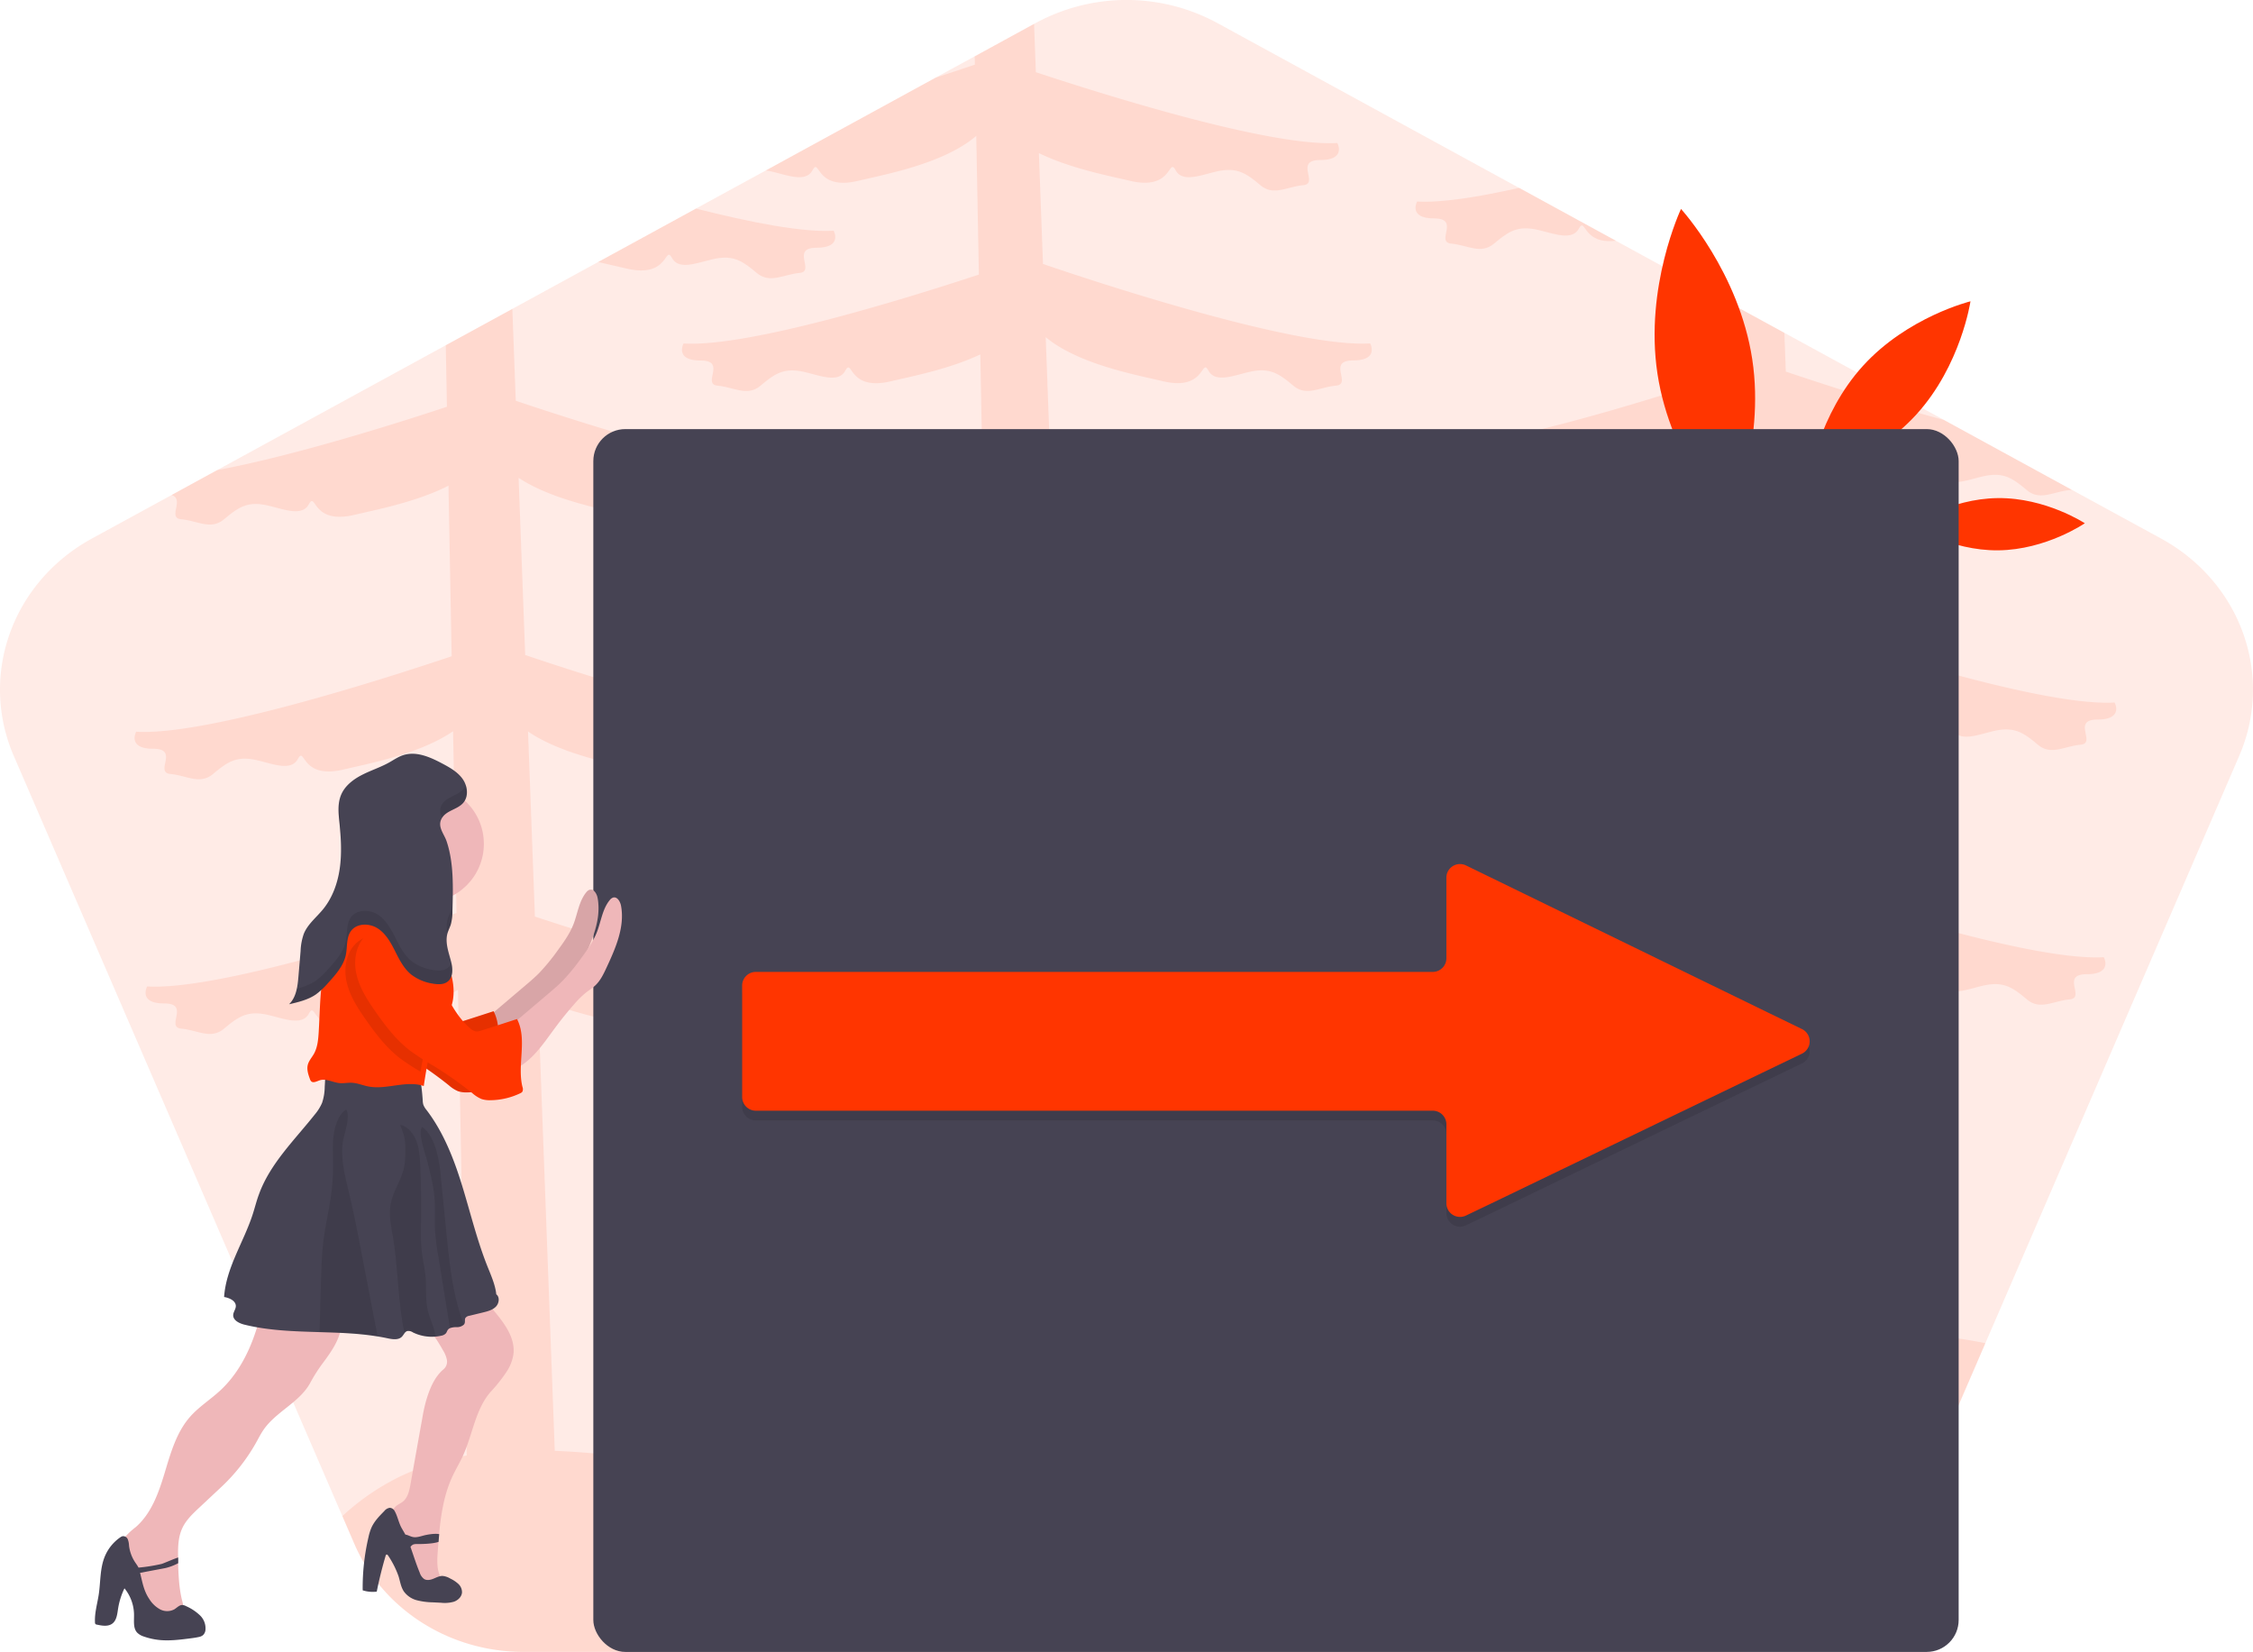
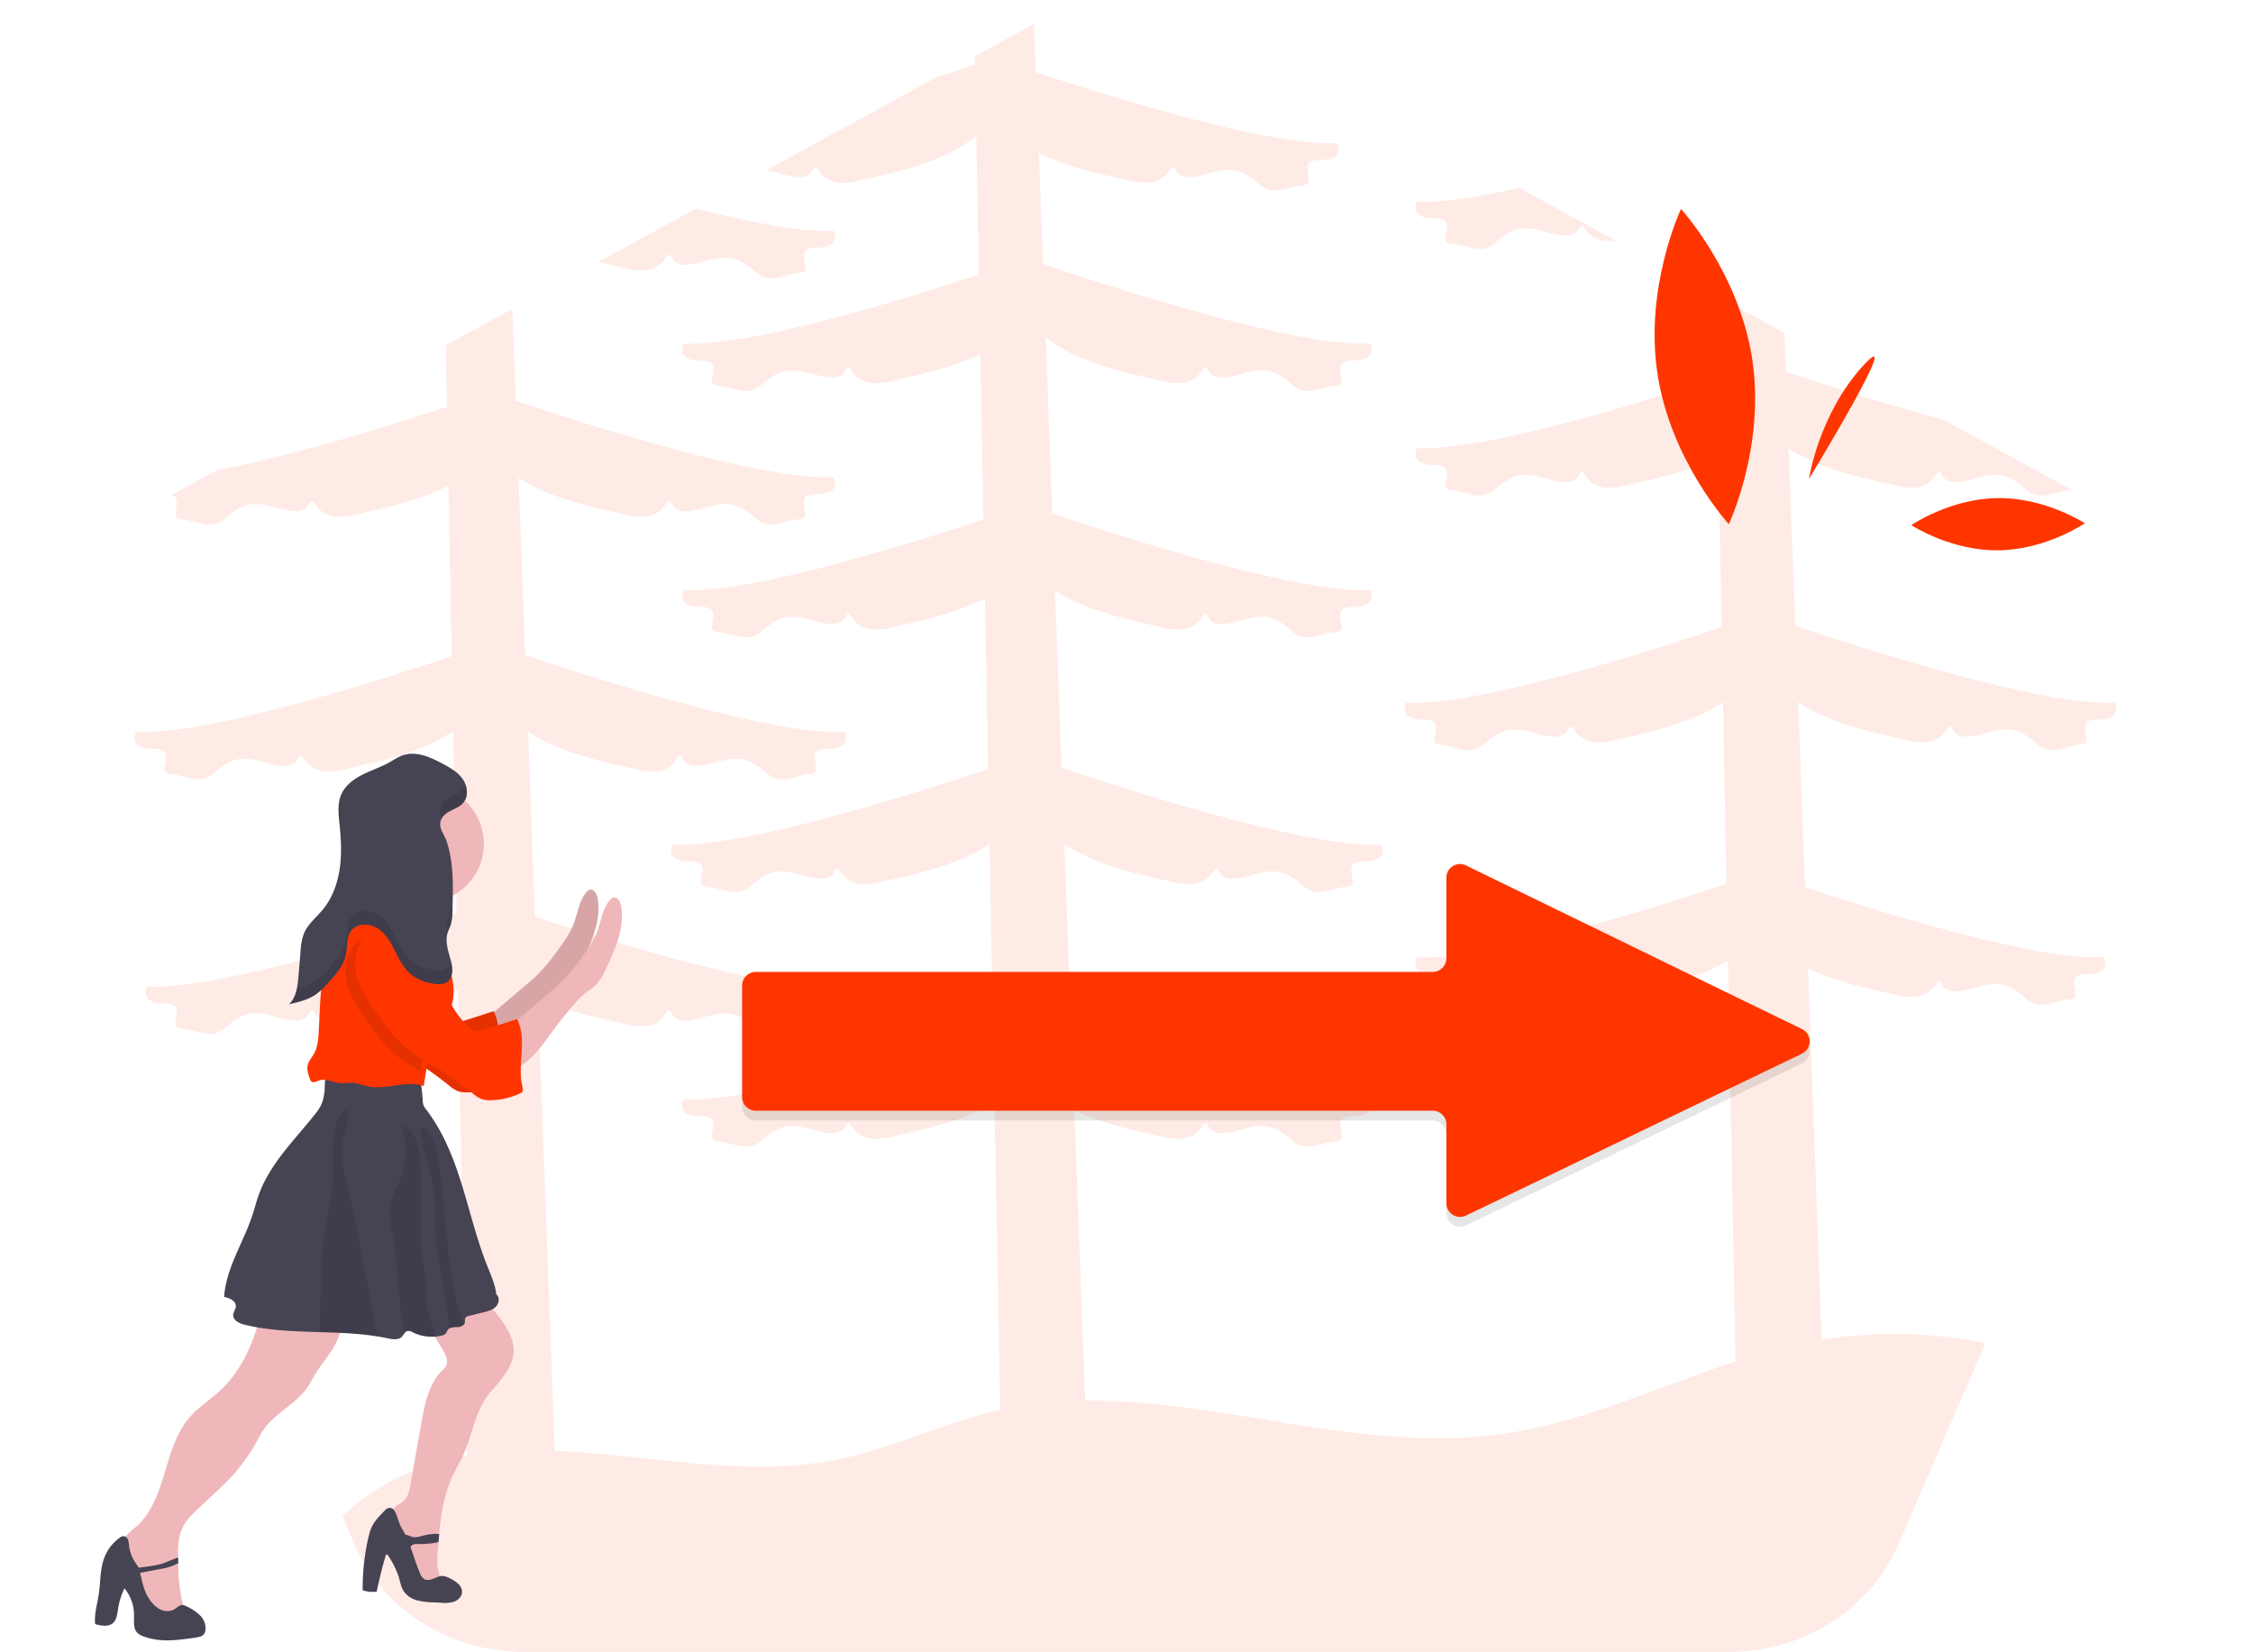
<svg xmlns="http://www.w3.org/2000/svg" id="b1edf876-5da0-4179-85bc-2c7718e75d01" data-name="Layer 1" width="1153.45" height="845.67" viewBox="0 0 1153.45 845.67">
  <title>moving forward</title>
-   <path d="M1169.66,414.15,1039.72,714.78,995.26,817.63c-14.44,33.39-48.57,55.18-86.46,55.18H291.2c-37.89,0-72-21.79-86.46-55.18l-6.2-14.35L30.34,414.15c-17.89-41.4-.79-89,40-111.3l40.8-22.28,23.34-12.75L251.5,203.9l34.08-18.62,43.94-24,50.07-27.35,35.74-19.51,87-47.54L522.29,56l30.38-16.6.85-.45a97.46,97.46,0,0,1,93,0L801,123.36l49.58,27.09h0l50.88,27.79,35.29,19.27,81.67,44.59h0l65.4,35.73h0l45.8,25C1170.45,325.12,1187.55,372.75,1169.66,414.15Z" transform="translate(-23.28 -27.16)" fill="#ff3500" opacity="0.1" />
  <path d="M343.9,164.61c-3.75-.9-8.75-2-14.38-3.32l50.07-27.35c27.81,7.08,54.56,12.28,70.49,11.33,0,0,4.78,8.72-8.74,8.72s-.41,12.14-8.76,12.9-15.11,5.68-21.87,0-11.13-8.72-19.48-7.59-19.89,7.2-23.87,0S366.17,169.91,343.9,164.61Z" transform="translate(-23.28 -27.16)" fill="#ff3500" opacity="0.1" />
  <path d="M748.8,130.31c12.38.73,31.34-2.25,52.24-7l49.58,27.09c-17.55,2.11-15.41-12.8-19.1-6.11-4,7.2-15.52,1.13-23.87,0s-12.72,1.89-19.48,7.59-13.52.75-21.87,0,4.76-12.9-8.76-12.9S748.8,130.31,748.8,130.31Z" transform="translate(-23.28 -27.16)" fill="#ff3500" opacity="0.1" />
  <path d="M1097.15,395.52c13.52,0,8.75-8.73,8.75-8.73C1069,389,973.81,358.1,942.37,347.48L939,256.79c17.09,11.28,42.85,16,55.11,19,22.27,5.3,19.49-12.52,23.46-5.31s15.51,1.13,23.87,0,12.72,1.89,19.48,7.58,13.52.75,21.87,0a5.22,5.22,0,0,0,1.09-.19l-65.4-35.73h0c-32.5-8.74-64.63-19.24-80.93-24.75l-.74-19.84-35.29-19.27.79,42.2c-38.18,12.61-119.92,38-153.5,36,0,0-4.78,8.72,8.74,8.72s.41,12.14,8.76,12.9,15.11,5.69,21.87,0,11.13-8.72,19.48-7.58,19.89,7.2,23.87,0,1.19,10.61,23.46,5.31c10.68-2.55,31.57-6.49,48.09-14.91l1.63,87.31c-33.3,11.2-125.34,40.79-161.51,38.63,0,0-4.77,8.73,8.75,8.73s.4,12.14,8.75,12.89,15.11,5.69,21.87,0,11.14-8.72,19.49-7.58,19.88,7.2,23.86,0,1.19,10.61,23.47,5.31c12.49-3,39-7.87,56-19.6l1.75,93c-35.61,11.88-123.28,39.68-158.38,37.59,0,0-4.78,8.72,8.74,8.72S758,538,766.3,538.8s15.11,5.68,21.87,0,11.13-8.73,19.48-7.59,19.89,7.2,23.87,0,1.19,10.61,23.46,5.31c11.75-2.8,35.9-7.3,52.94-17.6l3.87,205.22h0c-40.23,13.11-78.93,31.66-121,37.33-70.26,9.47-142-18-211.95-17.3l-5.52-148.49c16,7.47,35.16,11.11,45.22,13.51,22.28,5.3,19.5-12.51,23.47-5.31s15.51,1.13,23.86,0,12.73,1.89,19.49,7.59,13.52.75,21.87,0-4.76-12.9,8.76-12.9,8.74-8.72,8.74-8.72c-33.42,2-114.54-23.13-153-35.79l-3.52-94.74c17.09,11.66,43.45,16.52,55.9,19.49,22.27,5.3,19.49-12.51,23.46-5.31s15.52,1.13,23.87,0,12.72,1.89,19.48,7.59,13.52.74,21.88,0-4.77-12.9,8.75-12.9,8.74-8.72,8.74-8.72c-36.92,2.2-132.08-28.7-163.52-39.32l-3.38-90.69c17.1,11.28,42.86,16,55.11,19,22.28,5.3,19.5-12.52,23.47-5.31s15.51,1.13,23.86,0,12.73,1.89,19.49,7.58,13.52.75,21.87,0-4.76-12.89,8.76-12.89,8.74-8.72,8.74-8.72C688.1,331.28,594.17,300.88,562,290l-3.36-90.23c16.66,13.88,46.45,19.32,59.92,22.53,22.28,5.3,19.5-12.51,23.47-5.31s15.51,1.13,23.86,0,12.73,1.89,19.49,7.59,13.52.75,21.87,0-4.76-12.9,8.76-12.9,8.74-8.72,8.74-8.72c-38.65,2.31-141.11-31.66-167.5-40.67l-2.1-56.75c16.25,7.92,36.24,11.7,46.6,14.17,22.27,5.3,19.49-12.52,23.46-5.31s15.52,1.13,23.87,0,12.72,1.89,19.48,7.58,13.52.75,21.87,0-4.76-12.9,8.76-12.9,8.74-8.72,8.74-8.72c-33.83,2-116.51-23.73-154.33-36.24l-.92-24.73L522.29,56l.08,4.24c-4.86,1.65-11.73,4-20,6.64l-87,47.54c8.35,1.14,19.85,7.18,23.82,0s1.19,10.61,23.47,5.31c13.6-3.25,43.87-8.77,60.43-23l1.34,71C485.29,180.62,406.15,205,373.24,203c0,0-4.77,8.72,8.75,8.72s.4,12.14,8.75,12.9,15.12,5.68,21.88,0,11.13-8.72,19.48-7.59,19.89,7.2,23.87,0,1.19,10.61,23.46,5.31c10.17-2.42,29.63-6.12,45.73-13.74l1.59,84.53c-38.18,12.61-119.92,38-153.51,36,0,0-4.77,8.72,8.75,8.72s.4,12.14,8.75,12.89,15.12,5.69,21.88,0,11.13-8.72,19.48-7.58,19.89,7.2,23.87,0,1.19,10.61,23.46,5.31c10.67-2.54,31.57-6.49,48.08-14.91l1.64,87.31C495.84,432,403.8,461.62,367.64,459.47c0,0-4.78,8.72,8.74,8.72s.41,12.14,8.76,12.9,15.11,5.68,21.87,0,11.13-8.72,19.48-7.59,19.89,7.2,23.87,0,1.19,10.61,23.47,5.31c12.48-3,39-7.87,56.05-19.6l1.75,93.05C496,564.15,408.35,591.94,373.24,589.85c0,0-4.77,8.72,8.75,8.72s.4,12.14,8.75,12.9,15.12,5.68,21.88,0,11.13-8.72,19.48-7.59,19.89,7.2,23.87,0,1.19,10.61,23.46,5.31c11.75-2.8,35.9-7.3,52.94-17.6l3,157.29h0l-1.27.28C505.75,755.63,479.5,769,451,774.55c-46.5,9.09-96.38-2.78-143.7-4.66L298.67,538c16,7.47,35.16,11.11,45.23,13.51,22.27,5.3,19.49-12.51,23.46-5.31s15.51,1.13,23.87,0,12.72,1.89,19.48,7.59,13.52.75,21.87,0-4.76-12.9,8.76-12.9,8.74-8.72,8.74-8.72c-33.42,2-114.54-23.13-152.95-35.79l-3.52-94.74c17.08,11.66,43.45,16.52,55.89,19.49,22.28,5.3,19.5-12.51,23.46-5.31s15.52,1.13,23.87,0,12.73,1.89,19.49,7.59,13.52.74,21.87,0-4.77-12.9,8.75-12.9,8.75-8.72,8.75-8.72c-36.93,2.2-132.09-28.7-163.53-39.32l-3.38-90.69c17.1,11.29,42.86,16,55.12,19,22.27,5.3,19.49-12.52,23.46-5.31s15.51,1.13,23.87,0S404,287.3,410.71,293s13.52.74,21.87,0-4.76-12.9,8.76-12.9,8.74-8.72,8.74-8.72c-36.63,2.19-130.57-28.21-162.75-39.07l-1.75-47L251.5,203.9l.59,31.5c-27.89,9.22-79,25.24-117.64,32.42l-23.34,12.75c6.92,2.26-2.38,11.75,5,12.43,8.35.74,15.11,5.68,21.87,0s11.13-8.73,19.48-7.59,19.89,7.2,23.87,0,1.19,10.61,23.46,5.31c10.68-2.54,31.57-6.49,48.09-14.91l1.63,87.31c-33.3,11.2-125.34,40.8-161.51,38.64,0,0-4.77,8.72,8.75,8.72s.4,12.14,8.75,12.9,15.11,5.68,21.87,0,11.14-8.72,19.49-7.59,19.88,7.2,23.86,0,1.19,10.61,23.47,5.31c12.49-3,39-7.87,56.05-19.6L257,494.55c-35.61,11.89-123.28,39.68-158.38,37.59,0,0-4.78,8.72,8.74,8.72s.4,12.14,8.76,12.9,15.11,5.68,21.87,0,11.13-8.72,19.48-7.59,19.89,7.2,23.87,0,1.19,10.61,23.46,5.31c11.75-2.8,35.9-7.3,52.94-17.6l4.49,238.4h0a128.79,128.79,0,0,0-34.67,11,122.92,122.92,0,0,0-29,20l6.2,14.35c14.44,33.39,48.57,55.18,86.46,55.18H908.8c37.89,0,72-21.79,86.46-55.18l44.46-102.85A233.66,233.66,0,0,0,955.93,713h0l-7-190c16,7.47,35.16,11.1,45.23,13.51,22.27,5.3,19.49-12.52,23.46-5.31s15.51,1.13,23.87,0,12.72,1.89,19.48,7.59,13.52.74,21.87,0-4.76-12.9,8.76-12.9,8.74-8.72,8.74-8.72c-33.42,2-114.54-23.13-152.95-35.79l-3.52-94.74c17.08,11.65,43.45,16.52,55.89,19.49,22.28,5.3,19.5-12.52,23.46-5.31s15.52,1.13,23.87,0,12.73,1.89,19.49,7.58,13.52.75,21.87,0S1083.63,395.52,1097.15,395.52Z" transform="translate(-23.28 -27.16)" fill="#ff3500" opacity="0.1" />
  <path d="M920.37,211.13c6.76,44.56-12,84.37-12,84.37s-29.77-32.44-36.53-77,12.05-84.37,12.05-84.37S913.61,166.57,920.37,211.13Z" transform="translate(-23.28 -27.16)" fill="#ff3500" />
  <path d="M1046.07,282.15c24.53-.27,44.56,12.88,44.56,12.88s-19.74,13.59-44.27,13.86S1001.8,296,1001.8,296,1021.54,282.41,1046.07,282.15Z" transform="translate(-23.28 -27.16)" fill="#ff3500" />
-   <path d="M977.09,214.41c-22.83,25.09-27.66,57.88-27.66,57.88s32.18-7.9,55-33,27.66-57.88,27.66-57.88S999.92,189.31,977.09,214.41Z" transform="translate(-23.28 -27.16)" fill="#ff3500" />
-   <rect x="303.76" y="219.67" width="699" height="626" rx="16.37" fill="#464353" />
+   <path d="M977.09,214.41c-22.83,25.09-27.66,57.88-27.66,57.88S999.92,189.31,977.09,214.41Z" transform="translate(-23.28 -27.16)" fill="#ff3500" />
  <g opacity="0.1">
    <path d="M945.86,571.54,928.28,580l-142,68.46-12.53,6a7,7,0,0,1-9.47-3.67,6.87,6.87,0,0,1-.5-2.59V607.76a7,7,0,0,0-6.95-7H410.23a7,7,0,0,1-7-6.95v-57.1a7,7,0,0,1,7-7h346.6a7,7,0,0,0,6.95-6.95V481.42a6.87,6.87,0,0,1,.5-2.59,7,7,0,0,1,9.49-3.65l12.51,6.09,142,69.18L945.89,559A7,7,0,0,1,945.86,571.54Z" transform="translate(-23.28 -27.16)" />
  </g>
  <path d="M945.86,566.54,928.28,575l-142,68.46-12.53,6a7,7,0,0,1-9.47-3.67,6.87,6.87,0,0,1-.5-2.59V602.76a7,7,0,0,0-6.95-7H410.23a7,7,0,0,1-7-6.95v-57.1a7,7,0,0,1,7-7h346.6a7,7,0,0,0,6.95-6.95V476.42a6.87,6.87,0,0,1,.5-2.59,7,7,0,0,1,9.49-3.65l12.51,6.09,142,69.18L945.89,554A7,7,0,0,1,945.86,566.54Z" transform="translate(-23.28 -27.16)" fill="#ff3500" />
  <path d="M198.11,703.13c.34,8.36-5,15.77-10,22.43a84,84,0,0,0-6.15,9.8c-5.5,9.8-17.32,14.46-23.72,23.7-1.55,2.24-2.75,4.7-4.1,7.07a94.47,94.47,0,0,1-17.28,22l-11.57,10.84c-3.29,3.08-6.65,6.25-8.6,10.32-2.23,4.69-2.35,10-2.22,15.25,0,.58,0,1.15,0,1.72,0,.4,0,.79,0,1.19.2,6.35.49,12.73,2,18.88.5,2,1.12,4.1.34,6-.83,2-3,3.11-5.11,3.81-2.26.75-4.74,1.26-7,.47s-3.82-2.74-5.21-4.66c-6.75-9.3-9.49-20.78-13.51-31.55-.84-2.24.06-4.8,1.54-6.67a38.39,38.39,0,0,1,5.28-4.82c8-7,11.69-17.5,14.75-27.64s6-20.75,12.95-28.71c4.52-5.17,10.45-8.87,15.49-13.53,12.55-11.62,18.82-28.58,22.1-45.38a34.3,34.3,0,0,1,11.7-.15l20.63,2.74c2.23.3,4.67.71,6.12,2.42A7.43,7.43,0,0,1,198.11,703.13Z" transform="translate(-23.28 -27.16)" fill="#efb7b9" />
  <path d="M286.17,720.17a21.93,21.93,0,0,1-3.23,8.76,78.75,78.75,0,0,1-8.46,10.75c-7.88,9-9.21,21.92-14.23,32.81-1.63,3.54-3.65,6.88-5.3,10.4-4.33,9.26-5.92,19.45-6.86,29.69-.12,1.32-.23,2.64-.33,3.95-.14,1.63-.25,3.26-.37,4.88-.31,4.29-.58,8.8,1.23,12.7.93,2,2.45,3.66,2.51,5.87-3.1,3-8.42,2.66-12,.22s-5.81-6.4-7.62-10.35a95.21,95.21,0,0,1-7.15-22.71c-.55-3-.8-6.47,1.33-8.63,1.07-1.08,2.56-1.62,3.76-2.56,2.63-2.06,3.39-5.66,4-9q3-17,6.07-34a82.55,82.55,0,0,1,1.77-8.23C243,738.73,245.6,732,250.52,728a5.11,5.11,0,0,0,1.55-4.69,14.23,14.23,0,0,0-1.92-4.76c-3.67-6.56-8.05-13.14-14.65-16.74a75.69,75.69,0,0,1,23.07-13.22,9.16,9.16,0,0,1,4.75-.81,8.07,8.07,0,0,1,2.46,1c4.53,2.54,8,6.54,11.32,10.54C282.05,705.34,287,712.42,286.17,720.17Z" transform="translate(-23.28 -27.16)" fill="#efb7b9" />
  <path d="M125.64,854.09a24.68,24.68,0,0,0-7-4.65,4.85,4.85,0,0,0-1.9-.63c-1.61-.08-2.82,1.37-4.2,2.21a7.76,7.76,0,0,1-7.34,0,15,15,0,0,1-5.47-5.24c-2.94-4.34-3.52-8.67-4.74-13.43l12.82-2.42a27,27,0,0,0,6.7-2.52c0-.4,0-.79,0-1.19,0-.57,0-1.14,0-1.72-2.37.71-7.4,3-8.59,3.31a89.32,89.32,0,0,1-11.72,1.86c-.61-1.21-1.49-2.26-2.2-3.45a19.66,19.66,0,0,1-2.67-7.83,9.89,9.89,0,0,0-.63-3.2A2.54,2.54,0,0,0,86,813.6a3.44,3.44,0,0,0-1.15.57,22.3,22.3,0,0,0-8,10c-2.41,6-2.06,12.74-3,19.15-.72,4.8-2.2,9.56-1.94,14.41a1,1,0,0,0,1,1.13c2.67.59,5.74,1.1,7.91-.56s2.48-4.8,2.9-7.53A37,37,0,0,1,87,840.27a21.73,21.73,0,0,1,4.89,14.41c0,2.89-.36,6.17,1.62,8.28a8.35,8.35,0,0,0,3.45,2,34.43,34.43,0,0,0,8.14,1.78c5,.48,10.09-.15,15.1-.78,1.58-.2,3.17-.4,4.74-.75a5,5,0,0,0,2.21-.92,4.07,4.07,0,0,0,1.3-2.53A9.22,9.22,0,0,0,125.64,854.09Z" transform="translate(-23.28 -27.16)" fill="#464353" />
  <path d="M257.92,838a16.44,16.44,0,0,0-4.1-2.72,9.32,9.32,0,0,0-4-1.35c-1.63,0-3.12.8-4.63,1.42s-3.28,1-4.7.2a6.37,6.37,0,0,1-2.33-3.31c-1.8-4.3-3.16-8.78-4.73-13.16a3.3,3.3,0,0,1,1.55-1.29,4.87,4.87,0,0,1,1.52-.18c2,0,8.08,0,11.31-1.12.1-1.31.21-2.63.33-3.95-2.5-.52-6.79.38-7.92.69-1.85.47-3.74,1.16-5.61.76-1.3-.27-2.53-1.06-3.8-1.23-.6-1.11-1.25-2.18-1.87-3.27-1.58-2.8-2.07-6.06-3.61-8.77a3,3,0,0,0-2.48-1.67,4.32,4.32,0,0,0-2.82,1.66c-2.55,2.59-5.17,5.27-6.63,8.6a26.17,26.17,0,0,0-1.44,4.66,113.68,113.68,0,0,0-3,27.32,17,17,0,0,0,7.2.68q1.86-9.28,4.55-18.37a.92.92,0,0,1,.35-.57c.39-.21.8.22,1,.6a46.77,46.77,0,0,1,5.26,10.45c.81,2.63,1.18,5.48,2.71,7.77a11.9,11.9,0,0,0,6.71,4.54,35.7,35.7,0,0,0,8.19,1.06l4.1.2a17.12,17.12,0,0,0,6.62-.52c2.1-.73,4-2.52,4.16-4.74A5.82,5.82,0,0,0,257.92,838Z" transform="translate(-23.28 -27.16)" fill="#464353" />
  <path d="M277.15,696.08c-1.68,1.72-4.15,2.37-6.49,2.94l-7.11,1.73a2.91,2.91,0,0,0-2,1.13c-.41.74-.12,1.67-.32,2.49a2.11,2.11,0,0,1-.45.88,5.18,5.18,0,0,1-3.66,1.31,9.38,9.38,0,0,0-3.45.51,2.79,2.79,0,0,0-1.16.94c-.36.52-.51,1.16-.89,1.66a4.12,4.12,0,0,1-2.46,1.28,21.32,21.32,0,0,1-3,.46,22,22,0,0,1-11.5-2.17,4.11,4.11,0,0,0-2.88-.69,2.78,2.78,0,0,0-1.43,1.15,18.09,18.09,0,0,1-1.19,1.64c-1.84,2-5,1.46-7.65.9-1.63-.35-3.27-.65-4.91-.92-9.8-1.6-19.79-1.92-29.77-2.21-12.9-.39-25.8-.74-38.29-3.79-2.72-.66-6-2.22-5.87-5,.09-1.59,1.35-3,1.34-4.56,0-2.72-3.33-4.18-6-4.63,1-14.86,9.89-27.87,14.54-42,1.16-3.51,2-7.11,3.31-10.58,5.66-15.64,18.09-27.64,28.43-40.66a24.32,24.32,0,0,0,3.86-6.09,26.55,26.55,0,0,0,1.37-8.23l.57-9.79c15.33-.72,30.22-.43,45.22,2.81a3.07,3.07,0,0,1,3.16,3q.87,5.37,1.22,10.79a8.91,8.91,0,0,0,.34,2.36,9.79,9.79,0,0,0,1.62,2.67c8.68,11.38,14,25,18.2,38.64s7.54,27.66,12.82,41c1.82,4.6,4.2,9.77,4.68,14.7C279.25,691.16,278.83,694.35,277.15,696.08Z" transform="translate(-23.28 -27.16)" fill="#464353" />
  <path d="M216.61,711.32c-9.8-1.6-19.79-1.92-29.77-2.21q.41-13.8.83-27.6c.19-6.12.37-12.25,1.1-18.32,1-8.64,3.14-17.11,4.2-25.74a114.11,114.11,0,0,0,.83-14.9c-.05-5.07-.41-10.17.42-15.17.68-4.11,2.48-9.93,6.28-12.18,2.54,3.48-1.36,13.2-1.82,17.36-.94,8.66,1.4,17.29,3.41,25.76,2.42,10.17,4.4,20.44,6.37,30.71Q212.54,690.17,216.61,711.32Z" transform="translate(-23.28 -27.16)" opacity="0.1" />
  <path d="M246.17,711.41a22,22,0,0,1-11.5-2.17,4.11,4.11,0,0,0-2.88-.69,2.78,2.78,0,0,0-1.43,1.15c-3.38-16.05-3.2-32.75-5.87-49-1-5.78-2.28-11.68-1.16-17.43,1.2-6.14,5.07-11.47,6.58-17.54,1-4,.92-8.13.85-12.22s-1.27-6.84-2.61-10.49c3.56.59,6.46,4.08,7.89,7.23,1.75,3.84,2.08,8.15,2.31,12.37.56,10.19.65,20.39.5,30.59a113.2,113.2,0,0,0,.32,14.27c.52,4.67,1.67,9.26,2.05,13.94.44,5.62-.22,11.37,1.15,16.84C243.47,702.67,245.86,707.07,246.17,711.41Z" transform="translate(-23.28 -27.16)" opacity="0.1" />
  <path d="M260.76,705.25a5.18,5.18,0,0,1-3.66,1.31,9.38,9.38,0,0,0-3.45.51q-3-18.3-5.93-36.58A124.18,124.18,0,0,1,246,656.92c-.26-5.27.15-10.55-.22-15.81-.45-6.47-2.07-12.77-3.62-19-.92-3.73-5.14-14.85-2.78-18,3.68,2.38,5.92,7.47,7.17,11.53A73.55,73.55,0,0,1,249,630l2.82,28.22c1.56,15.61,3.17,31.42,8.62,46.14C260.55,704.66,260.66,705,260.76,705.25Z" transform="translate(-23.28 -27.16)" opacity="0.1" />
  <path d="M291.72,532.1c2.64-2.23,5.28-4.47,7.7-6.93a105.55,105.55,0,0,0,9.44-11.54c3.06-4.17,6.1-8.44,8-13.26,2.15-5.52,2.81-11.8,6.55-16.38a3.75,3.75,0,0,1,1.69-1.32c2.13-.67,3.72,2,4.13,4.21,2,10.82-2.77,21.62-7.41,31.6-1.53,3.29-3.13,6.67-5.78,9.16-1.4,1.31-3,2.32-4.55,3.49a47.63,47.63,0,0,0-6.44,6.34q-5,5.68-9.51,11.77c-3.73,5-7.23,10.24-11.65,14.65s-9.95,8-16.14,8.87c1.77-.24,1.19-10.63,1-11.94-.27-1.9-1.57-4.14-1.61-6-.05-2.28.88-2.61,2.76-4.21Z" transform="translate(-23.28 -27.16)" fill="#efb7b9" />
  <path d="M291.72,532.1c2.64-2.23,5.28-4.47,7.7-6.93a105.55,105.55,0,0,0,9.44-11.54c3.06-4.17,6.1-8.44,8-13.26,2.15-5.52,2.81-11.8,6.55-16.38a3.75,3.75,0,0,1,1.69-1.32c2.13-.67,3.72,2,4.13,4.21,2,10.82-2.77,21.62-7.41,31.6-1.53,3.29-3.13,6.67-5.78,9.16-1.4,1.31-3,2.32-4.55,3.49a47.63,47.63,0,0,0-6.44,6.34q-5,5.68-9.51,11.77c-3.73,5-7.23,10.24-11.65,14.65s-9.95,8-16.14,8.87c1.77-.24,1.19-10.63,1-11.94-.27-1.9-1.57-4.14-1.61-6-.05-2.28.88-2.61,2.76-4.21Z" transform="translate(-23.28 -27.16)" opacity="0.1" />
  <path d="M217.5,466.66s-6,30-13,35,38,11,38,11,1-24,13-35S217.5,466.66,217.5,466.66Z" transform="translate(-23.28 -27.16)" fill="#efb7b9" />
  <path d="M205.56,498.71a12.54,12.54,0,0,0-7.68,4.1c-4.72,5.08-5.66,12.81-4,19.55s5.47,12.71,9.43,18.4c5.16,7.42,10.71,14.73,17.88,20.24a134.78,134.78,0,0,0,12.06,7.79,197,197,0,0,1,19.87,14,16.7,16.7,0,0,0,4.7,3,13.4,13.4,0,0,0,4.59.6,36,36,0,0,0,15.16-3.53,2.79,2.79,0,0,0,1.14-.82,3.06,3.06,0,0,0,.05-2.45c-2.82-11.4,2.62-24.33-2.78-34.75-5.87,1.91-12.31,4-18.18,5.86a6.65,6.65,0,0,1-2.84.48,6,6,0,0,1-3.06-1.67c-6.36-5.5-10.37-13.16-14-20.73s-7.19-15.38-12.91-21.54S213.92,497.82,205.56,498.71Z" transform="translate(-23.28 -27.16)" fill="#ff3500" />
  <path d="M205.56,498.71a12.54,12.54,0,0,0-7.68,4.1c-4.72,5.08-5.66,12.81-4,19.55s5.47,12.71,9.43,18.4c5.16,7.42,10.71,14.73,17.88,20.24a134.78,134.78,0,0,0,12.06,7.79,197,197,0,0,1,19.87,14,16.7,16.7,0,0,0,4.7,3,13.4,13.4,0,0,0,4.59.6,36,36,0,0,0,15.16-3.53,2.79,2.79,0,0,0,1.14-.82,3.06,3.06,0,0,0,.05-2.45c-2.82-11.4,2.62-24.33-2.78-34.75-5.87,1.91-12.31,4-18.18,5.86a6.65,6.65,0,0,1-2.84.48,6,6,0,0,1-3.06-1.67c-6.36-5.5-10.37-13.16-14-20.73s-7.19-15.38-12.91-21.54S213.92,497.82,205.56,498.71Z" transform="translate(-23.28 -27.16)" opacity="0.1" />
  <circle cx="217.72" cy="432" r="30" fill="#efb7b9" />
  <path d="M253,545.5l-.07.13c-1.73,3.21-4.32,5.91-6.1,9.11-2,3.62-2.93,7.75-3.73,11.82q-.83,4.1-1.53,8.21c-.48,2.78-.93,5.56-1.34,8.36-9.06-3.07-19.1,2.08-28.48.2-2.81-.56-5.5-1.74-8.36-1.87-2.09-.1-4.19.37-6.28.17-3.47-.33-6.91-2.51-10.22-1.4-1.48.5-3.31,1.56-4.37.41a3.17,3.17,0,0,1-.54-1c-.86-2.37-1.74-4.92-1.12-7.36.53-2.08,2.06-3.73,3.12-5.6,1.83-3.25,2.2-7.1,2.44-10.83.61-9.64.59-19.35,2.17-28.88s4.91-19,11.35-26.24c3.16-3.54,7.29-6.55,12-6.94,17.33-1.4,31.35,8.16,38.92,23.34C255.26,525.93,257.6,536.79,253,545.5Z" transform="translate(-23.28 -27.16)" fill="#ff3500" />
  <path d="M303.72,536.1c2.64-2.23,5.28-4.47,7.7-6.93a105.55,105.55,0,0,0,9.44-11.54c3.06-4.17,6.1-8.44,8-13.26,2.15-5.52,2.81-11.8,6.55-16.38a3.75,3.75,0,0,1,1.69-1.32c2.13-.67,3.72,2,4.13,4.21,2,10.82-2.77,21.62-7.41,31.6-1.53,3.29-3.13,6.67-5.78,9.16-1.4,1.31-3,2.32-4.55,3.49a47.63,47.63,0,0,0-6.44,6.34q-5,5.68-9.51,11.77c-3.73,5-7.23,10.24-11.65,14.65s-9.95,8-16.14,8.87c1.77-.24,1.19-10.63,1-11.94-.27-1.9-1.57-4.14-1.61-6-.05-2.28.88-2.61,2.76-4.21Z" transform="translate(-23.28 -27.16)" fill="#efb7b9" />
  <path d="M250,546.5l-.07.13c-1.73,3.21-4.32,5.91-6.1,9.11-2,3.62-2.93,7.75-3.73,11.82q-.83,4.1-1.53,8.21a110.29,110.29,0,0,1-10.4-6.77c-7.17-5.51-12.72-12.82-17.88-20.25-4-5.69-7.8-11.66-9.43-18.39s-.68-14.47,4-19.55a12.56,12.56,0,0,1,7.68-4.11c8.36-.89,13.64,2.34,19.36,8.49s9.26,14,12.91,21.54C246.43,540,248.09,543.35,250,546.5Z" transform="translate(-23.28 -27.16)" opacity="0.1" />
  <path d="M217.56,502.71a12.54,12.54,0,0,0-7.68,4.1c-4.72,5.08-5.66,12.81-4,19.55s5.47,12.71,9.43,18.4c5.16,7.42,10.71,14.73,17.88,20.24a134.78,134.78,0,0,0,12.06,7.79,197,197,0,0,1,19.87,14,16.7,16.7,0,0,0,4.7,3,13.4,13.4,0,0,0,4.59.6,36,36,0,0,0,15.16-3.53,2.79,2.79,0,0,0,1.14-.82,3.06,3.06,0,0,0,.05-2.45c-2.82-11.4,2.62-24.33-2.78-34.75-5.87,1.91-12.31,4-18.18,5.86a6.65,6.65,0,0,1-2.84.48,6,6,0,0,1-3.06-1.67c-6.36-5.5-10.37-13.16-14-20.73s-7.19-15.38-12.91-21.54S225.92,501.82,217.56,502.71Z" transform="translate(-23.28 -27.16)" fill="#ff3500" />
  <path d="M260.4,438.21c2.91-3.31,2.29-8.65-.25-12.25s-6.54-5.86-10.43-7.92c-6.19-3.29-13.31-6.47-20-4.3-2.61.85-4.89,2.46-7.29,3.8-4.42,2.46-9.29,4-13.79,6.3s-8.8,5.58-10.74,10.25-1.3,9.7-.8,14.61c.76,7.6,1.2,15.31.14,22.88s-3.69,15.06-8.52,21c-3.38,4.16-7.86,7.62-9.89,12.58a29.89,29.89,0,0,0-1.66,8.87l-1.09,12.89c-.43,5.14-1.08,10.76-4.79,14.34,4.76-1.1,9.65-2.26,13.67-5a39.15,39.15,0,0,0,6.49-6.12c3.8-4.19,7.75-8.66,8.89-14.2.85-4.14.14-8.84,2.66-12.23,3-4,9.27-4,13.48-1.39s6.78,7.19,9,11.61S230,523,233.88,526.1a23.82,23.82,0,0,0,10.88,4.58c2.66.49,5.68.63,7.78-1.07,2.87-2.32,2.58-6.74,1.65-10.31-1.23-4.73-3.14-9.66-1.81-14.37.44-1.57,1.23-3,1.72-4.58a25.51,25.51,0,0,0,.81-6.92c.28-11.73.81-24.36-3-35.64-1.22-3.61-4.49-7.05-2.81-11C251.19,442,257.22,441.83,260.4,438.21Z" transform="translate(-23.28 -27.16)" fill="#464353" />
  <g opacity="0.1">
    <path d="M197.81,458.27a117.66,117.66,0,0,0-.69-16.57c-.11-1.08-.23-2.17-.32-3.27a46,46,0,0,0,.32,10.27C197.44,451.88,197.69,455.08,197.81,458.27Z" transform="translate(-23.28 -27.16)" />
    <path d="M252.54,522.61c-2.1,1.7-5.12,1.56-7.78,1.07a23.82,23.82,0,0,1-10.88-4.58c-3.85-3.14-6.08-7.78-8.34-12.21s-4.83-9-9-11.61S206,492.68,203,496.67c-2.52,3.39-1.81,8.09-2.66,12.23-1.14,5.54-5.09,10-8.89,14.2a39.15,39.15,0,0,1-6.49,6.12,30.58,30.58,0,0,1-9.72,4.07,15.05,15.05,0,0,1-3.95,8c4.76-1.1,9.65-2.26,13.67-5a39.15,39.15,0,0,0,6.49-6.12c3.8-4.19,7.75-8.66,8.89-14.2.85-4.14.14-8.84,2.66-12.23,3-4,9.27-4,13.48-1.39s6.78,7.19,9,11.61S230,523,233.88,526.1a23.82,23.82,0,0,0,10.88,4.58c2.66.49,5.68.63,7.78-1.07,2.69-2.17,2.6-6.2,1.81-9.63A5.66,5.66,0,0,1,252.54,522.61Z" transform="translate(-23.28 -27.16)" />
    <path d="M260.4,431.21c-3.18,3.62-9.21,3.8-11.28,8.62-.91,2.11-.37,4.09.51,6,2.42-3.89,7.82-4.29,10.77-7.65,2.15-2.45,2.37-6,1.31-9.15A7.35,7.35,0,0,1,260.4,431.21Z" transform="translate(-23.28 -27.16)" />
    <path d="M254.91,486.43a25.51,25.51,0,0,1-.81,6.92c-.49,1.56-1.28,3-1.72,4.58a15.41,15.41,0,0,0,0,7.21c0-.07,0-.14,0-.21.44-1.57,1.23-3,1.72-4.58a25.51,25.51,0,0,0,.81-6.92c.11-4.67.26-9.47.16-14.28C255,481.6,255,484,254.91,486.43Z" transform="translate(-23.28 -27.16)" />
  </g>
</svg>